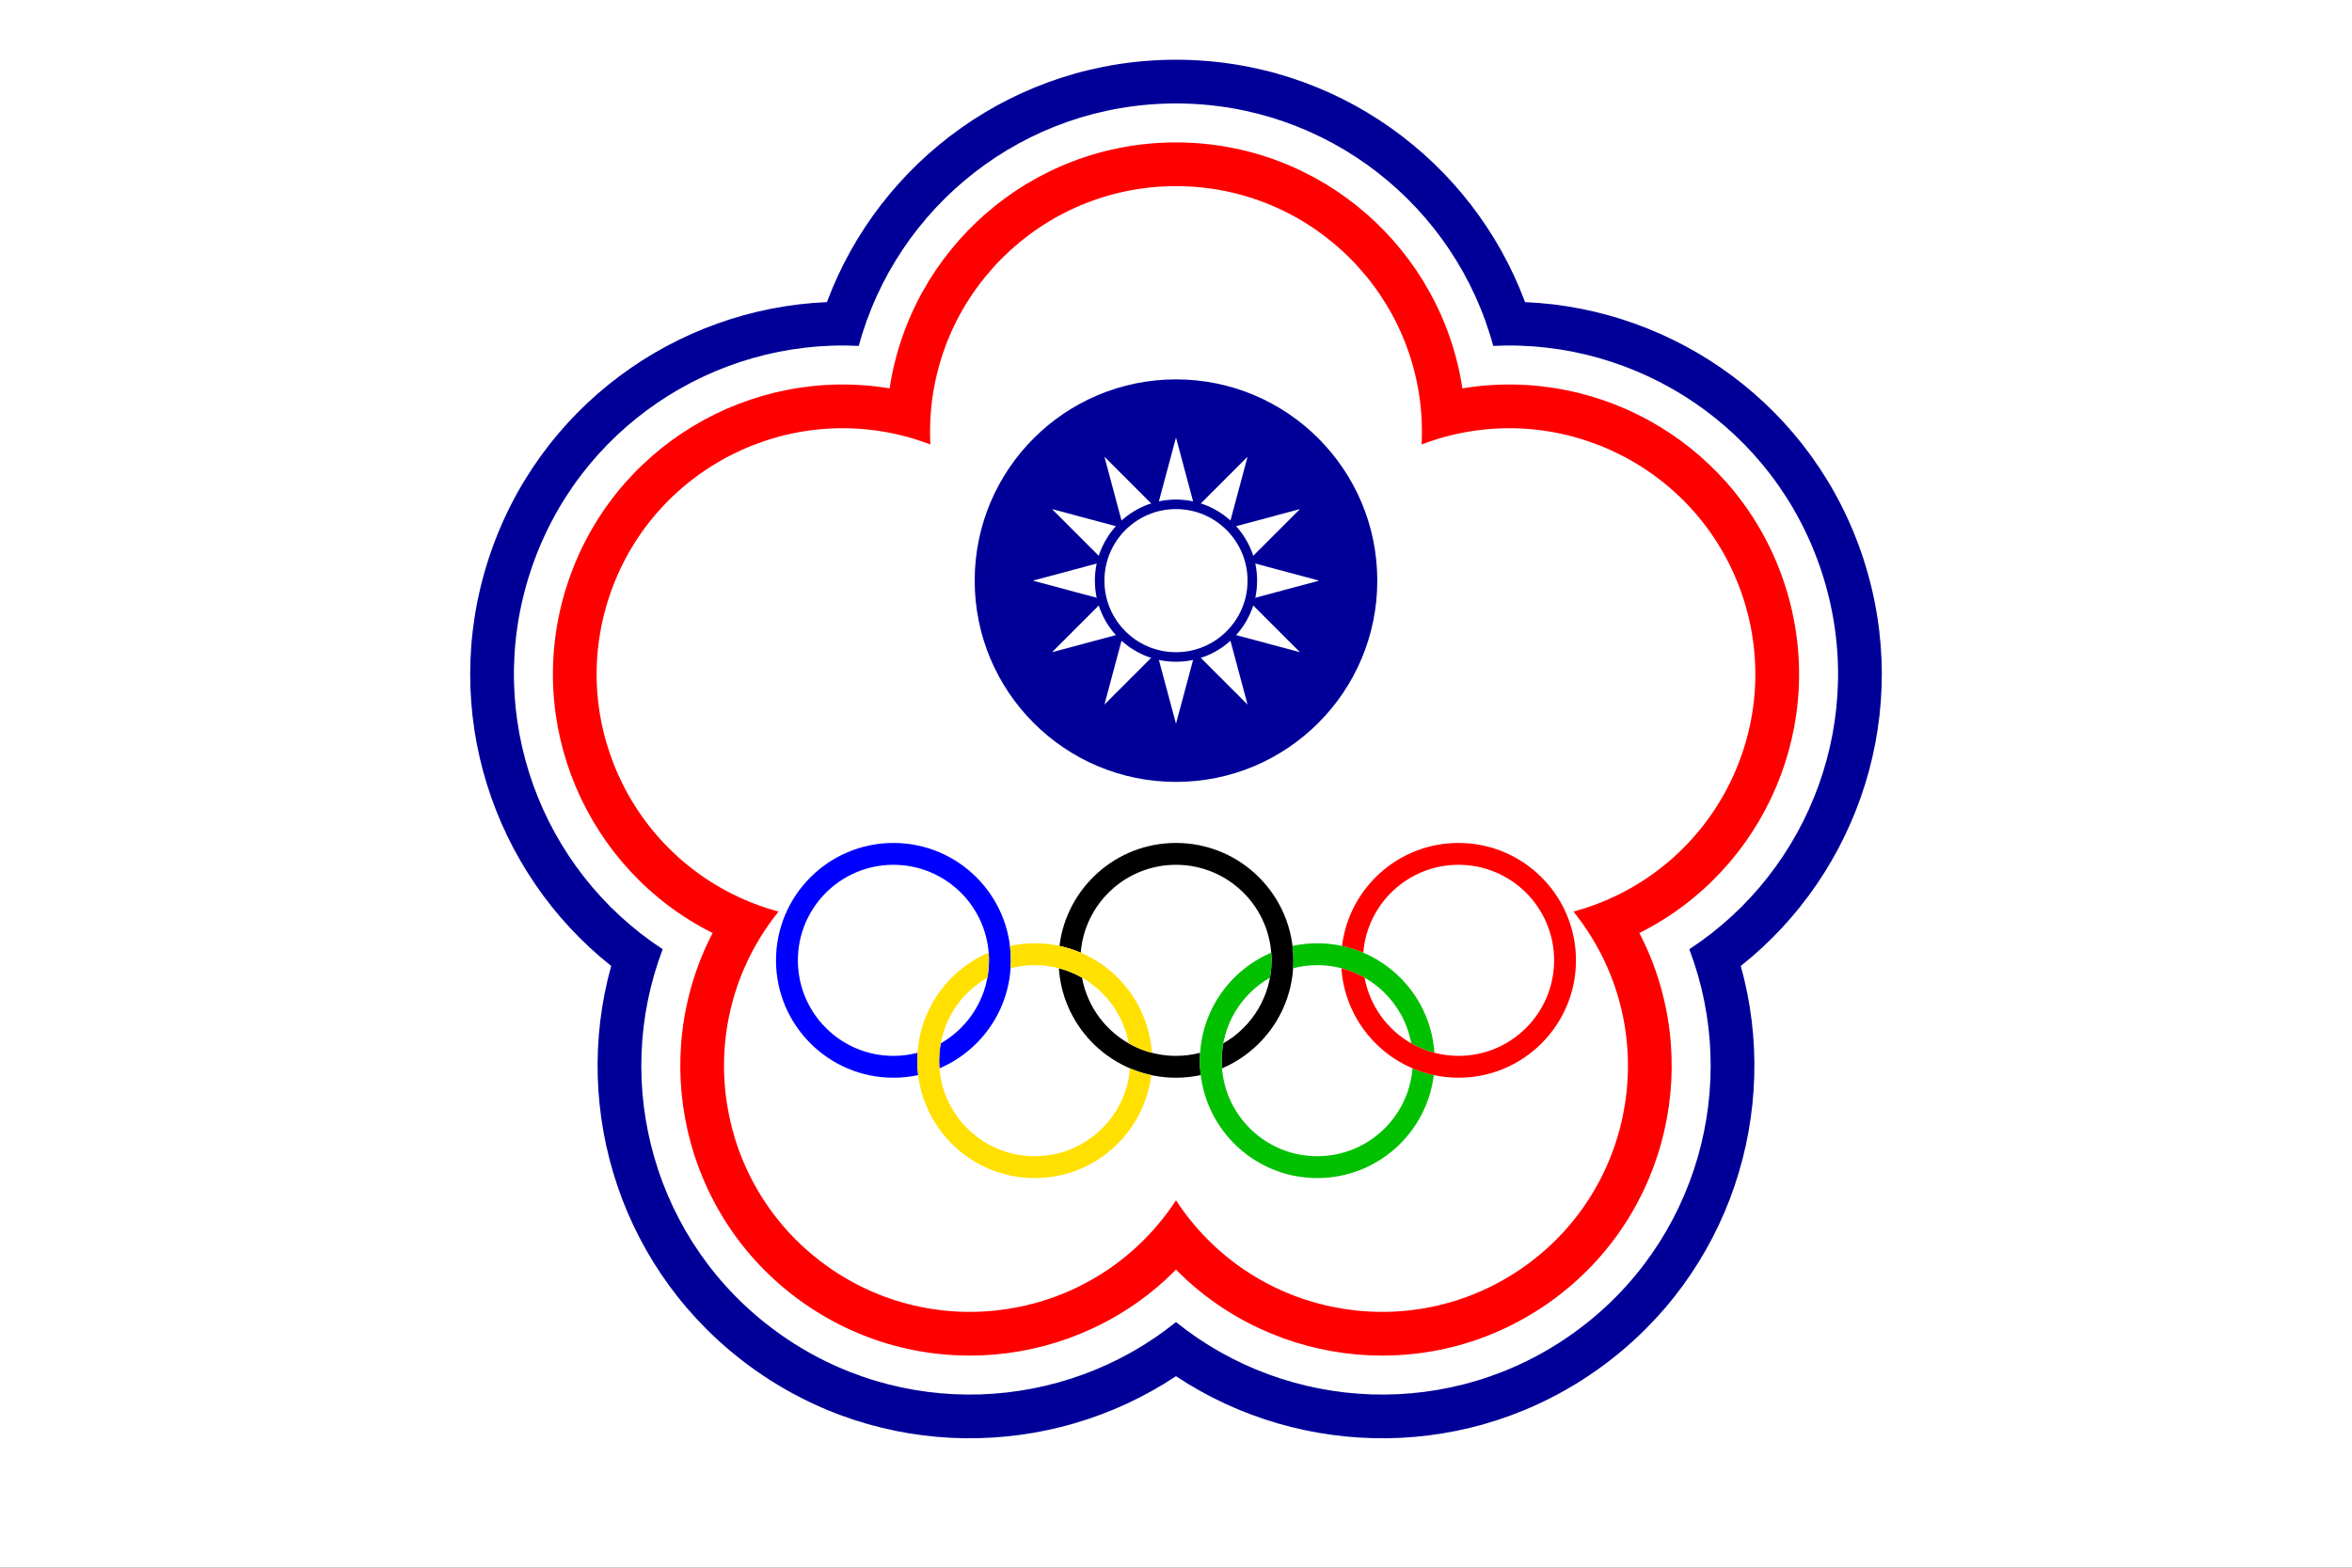
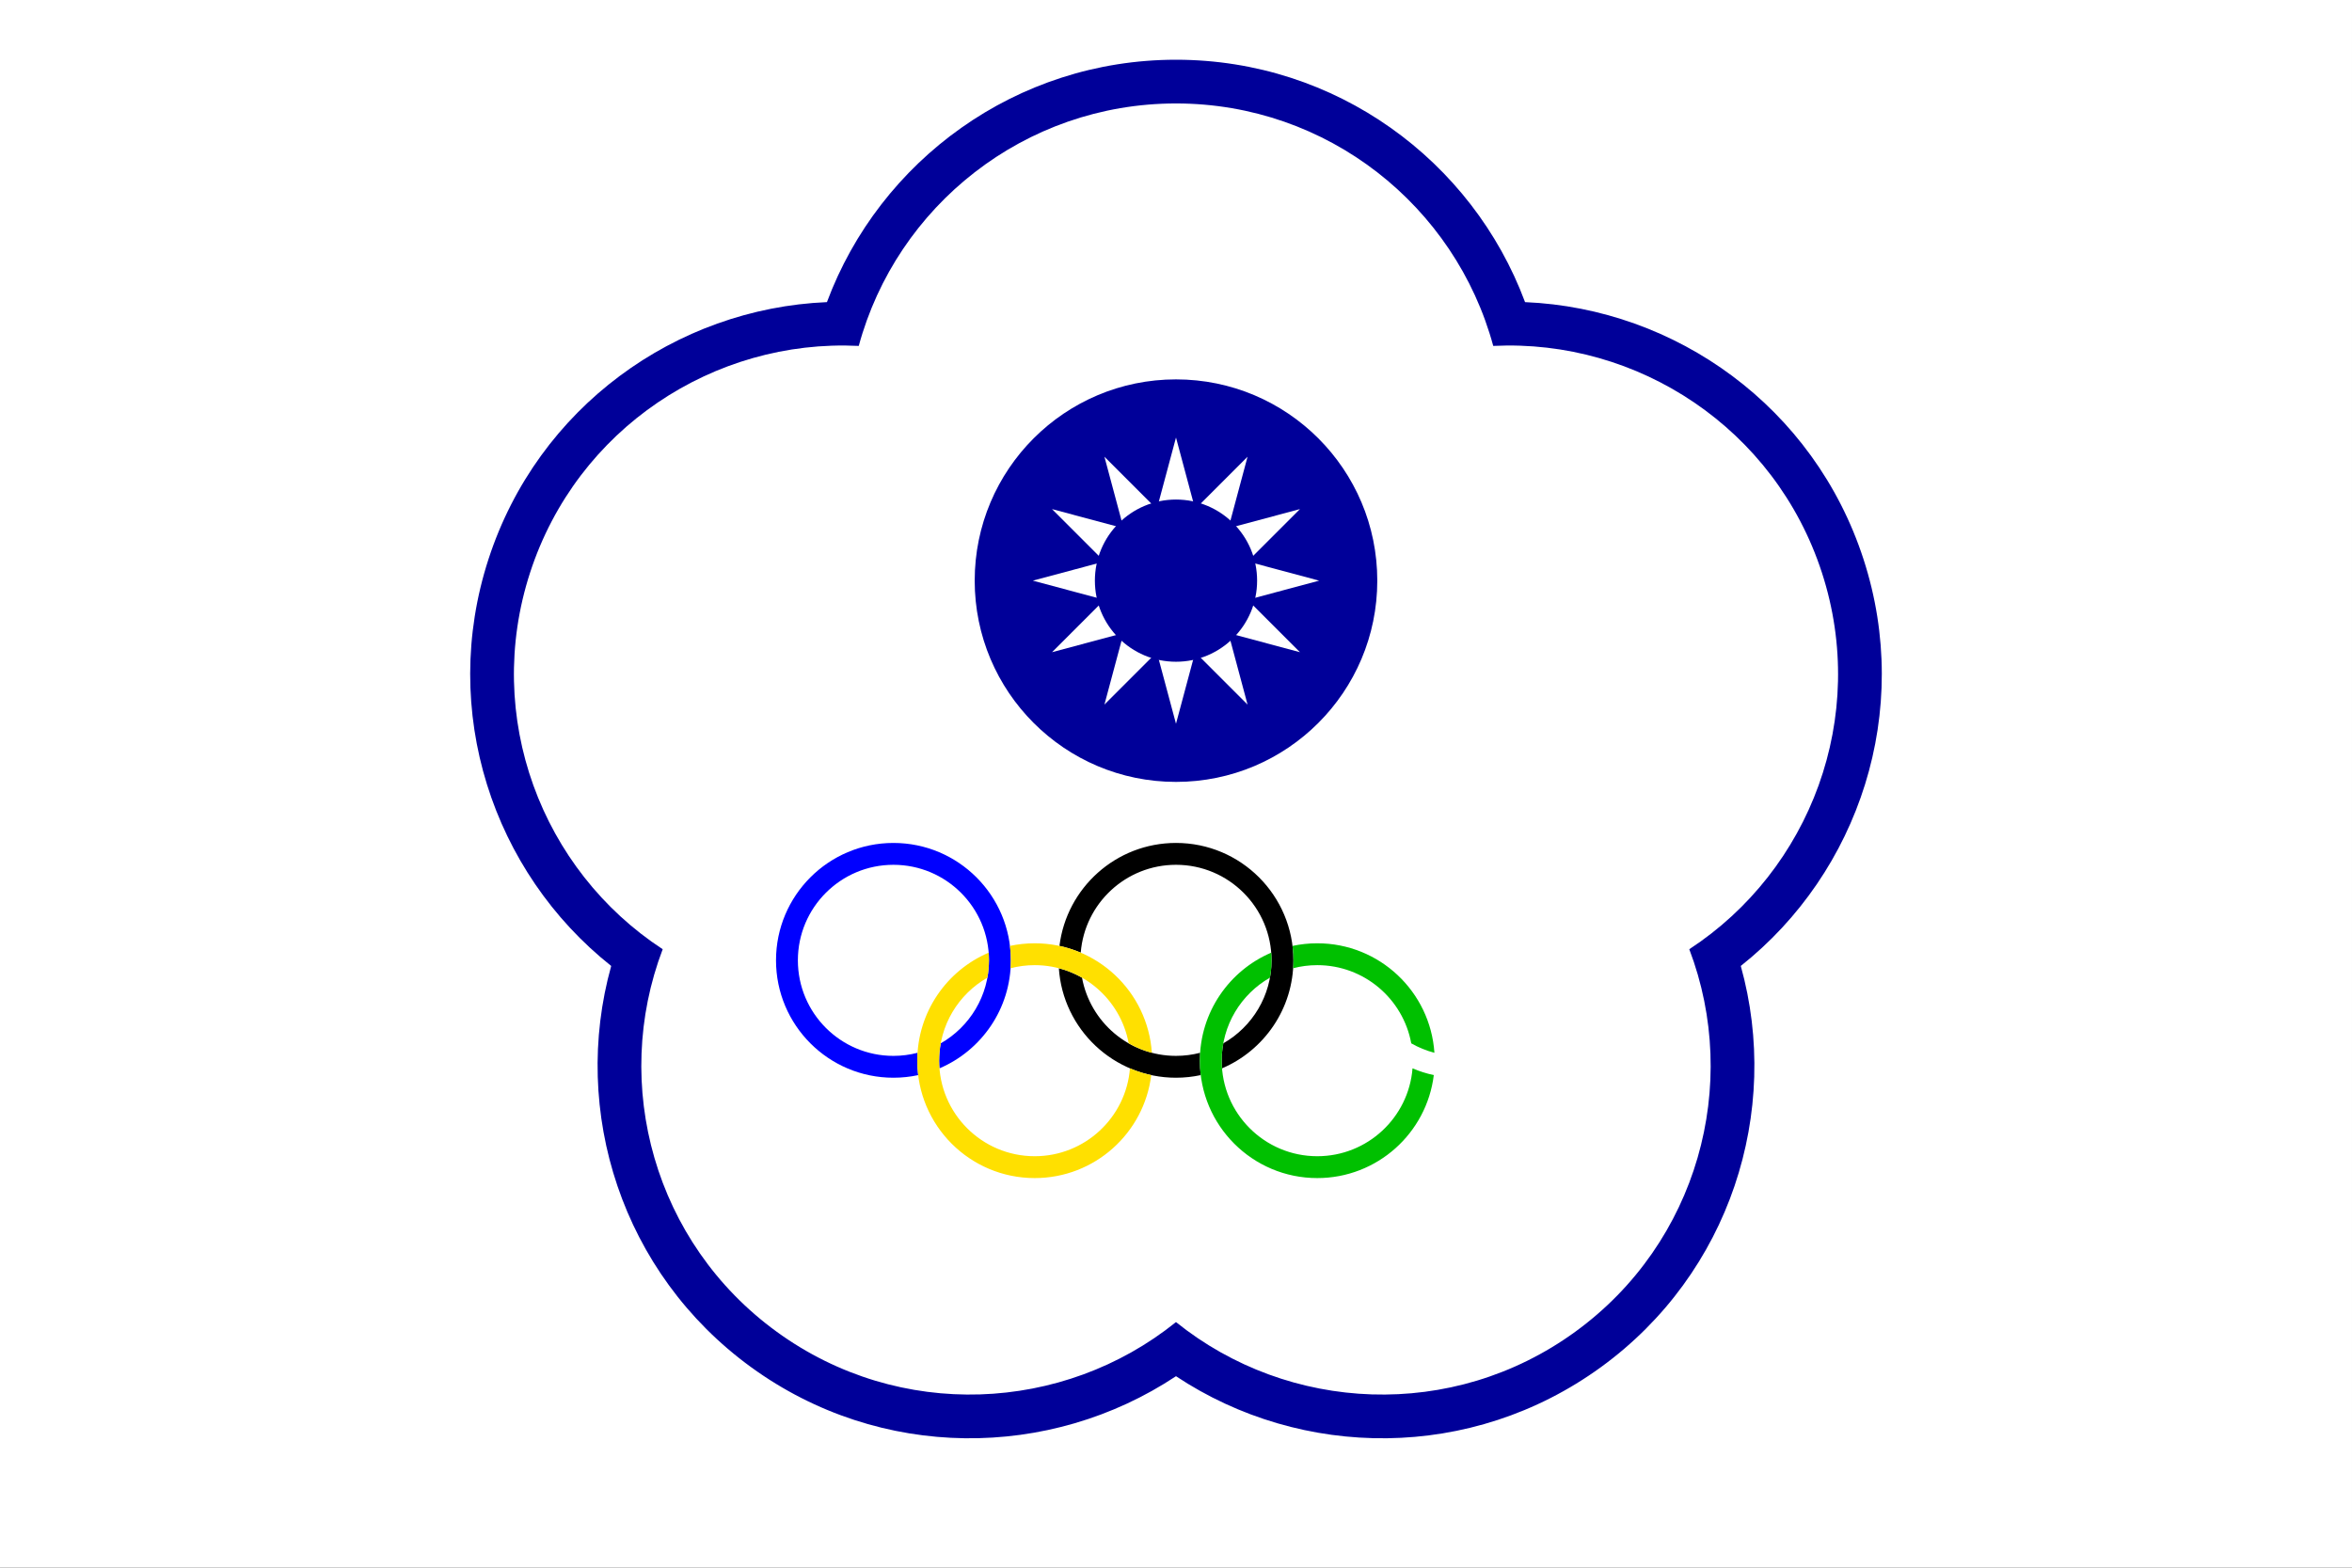
<svg xmlns="http://www.w3.org/2000/svg" version="1.0" width="900" height="600" viewBox="0 0 244.309 162.873" id="svg2" xml:space="preserve">
  <rect x="0" y="0" width="244.309" height="162.873" fill="#333333" stroke="none" />
  <defs id="defs4">
    <style type="text/css" id="style6" />
  </defs>
  <g transform="matrix(1,0,0,1,-2.5e-4,-1.0986328e-6)" id="图层_x0020_1">
    <g id="_140909288">
      <rect width="244.309" height="162.873" x="0" y="0" style="fill:#ffffff" id="_49771296" />
      <g id="g12">
        <path d="M 143.063,60.326 C 143.063,71.873 133.702,81.235 122.154,81.235 C 110.606,81.235 101.245,71.873 101.245,60.326 C 101.245,48.778 110.606,39.416 122.154,39.416 C 133.702,39.416 143.063,48.778 143.063,60.326 L 143.063,60.326 L 143.063,60.326 z " style="fill:#000099" id="path1584" />
        <polygon points="122.154,75.194 114.72,47.449 135.031,67.76 107.285,60.326 135.031,52.891 114.72,73.202 122.154,45.457 129.588,73.202 109.277,52.891 137.023,60.326 109.277,67.76 129.588,47.449 122.154,75.194 " style="fill:#ffffff" id="path1586" />
        <path d="M 130.58,60.326 C 130.58,64.979 126.808,68.751 122.154,68.751 C 117.501,68.751 113.729,64.979 113.729,60.326 C 113.729,55.672 117.501,51.9 122.154,51.9 C 126.808,51.9 130.58,55.672 130.58,60.326 L 130.58,60.326 z " style="fill:#000099" id="path1588" />
-         <path d="M 129.588,60.326 C 129.588,64.432 126.259,67.76 122.153,67.76 C 118.048,67.76 114.719,64.432 114.719,60.326 C 114.719,56.22 118.048,52.891 122.153,52.891 C 126.259,52.891 129.588,56.22 129.588,60.326 z " style="fill:#ffffff" id="path1590" />
        <path d="M 97.716,108.398 C 100.71,106.688 102.729,103.466 102.729,99.773 C 102.729,94.292 98.284,89.848 92.803,89.848 C 87.323,89.848 82.878,94.292 82.878,99.773 C 82.878,105.254 87.322,109.699 92.803,109.699 C 93.669,109.699 94.509,109.587 95.31,109.379 C 95.292,109.65 95.282,109.923 95.282,110.199 C 95.282,110.706 95.314,111.206 95.374,111.697 C 94.545,111.875 93.685,111.969 92.803,111.969 C 86.068,111.969 80.607,106.508 80.607,99.773 C 80.607,93.038 86.068,87.577 92.803,87.577 C 99.538,87.577 105,93.038 105,99.773 C 105,104.811 101.944,109.136 97.585,110.996 C 97.564,110.733 97.553,110.467 97.553,110.199 C 97.553,109.584 97.609,108.982 97.716,108.398 L 97.716,108.398 z " style="fill:#0000ff" id="_140509304" />
        <path d="M 127.067,108.397 C 130.061,106.687 132.079,103.465 132.079,99.772 C 132.079,94.291 127.635,89.847 122.154,89.847 C 116.941,89.847 112.666,93.867 112.26,98.975 C 111.555,98.674 110.816,98.439 110.049,98.274 C 110.788,92.246 115.926,87.576 122.154,87.576 C 128.889,87.576 134.35,93.037 134.35,99.772 C 134.35,104.81 131.294,109.135 126.935,110.995 C 126.914,110.732 126.903,110.466 126.903,110.198 C 126.903,109.583 126.96,108.981 127.067,108.397 L 127.067,108.397 z M 124.661,109.378 C 124.643,109.649 124.632,109.923 124.632,110.198 C 124.632,110.705 124.664,111.205 124.725,111.696 C 123.896,111.874 123.036,111.969 122.154,111.969 C 115.695,111.969 110.408,106.945 109.986,100.592 C 110.838,100.814 111.645,101.147 112.392,101.573 C 113.239,106.194 117.288,109.698 122.154,109.698 C 123.02,109.698 123.86,109.586 124.661,109.378 L 124.661,109.378 z " style="fill:#000000" id="_99322016" />
        <path d="M 117.24,108.397 C 116.392,103.776 112.344,100.273 107.478,100.273 C 106.612,100.273 105.772,100.384 104.972,100.593 C 104.99,100.321 104.999,100.048 104.999,99.772 C 104.999,99.265 104.968,98.765 104.908,98.274 C 105.737,98.096 106.596,98.002 107.478,98.002 C 113.937,98.002 119.224,103.026 119.646,109.378 C 118.794,109.156 117.987,108.824 117.24,108.397 L 117.24,108.397 z M 117.372,110.995 C 118.077,111.296 118.817,111.532 119.582,111.696 C 118.844,117.725 113.706,122.395 107.478,122.395 C 100.743,122.395 95.282,116.933 95.282,110.199 C 95.282,105.161 98.338,100.835 102.697,98.976 C 102.718,99.238 102.729,99.504 102.729,99.772 C 102.729,100.388 102.672,100.989 102.565,101.573 C 99.571,103.282 97.553,106.505 97.553,110.199 C 97.553,115.679 101.997,120.124 107.478,120.124 C 112.691,120.124 116.966,116.103 117.372,110.995 L 117.372,110.995 z " style="fill:#ffe000" id="_140910272" />
        <path d="M 146.591,108.397 C 145.743,103.776 141.695,100.273 136.829,100.273 C 135.963,100.273 135.123,100.384 134.322,100.593 C 134.34,100.321 134.35,100.048 134.35,99.773 C 134.35,99.265 134.319,98.765 134.259,98.274 C 135.088,98.097 135.947,98.002 136.829,98.002 C 143.288,98.002 148.575,103.026 148.997,109.378 C 148.145,109.156 147.338,108.824 146.591,108.397 L 146.591,108.397 z M 146.723,110.995 C 147.428,111.296 148.167,111.532 148.933,111.696 C 148.195,117.725 143.057,122.395 136.829,122.395 C 130.094,122.395 124.633,116.933 124.633,110.199 C 124.633,105.161 127.689,100.836 132.048,98.976 C 132.069,99.239 132.08,99.504 132.08,99.773 C 132.08,100.388 132.023,100.989 131.916,101.573 C 128.922,103.283 126.904,106.505 126.904,110.199 C 126.904,115.679 131.348,120.124 136.829,120.124 C 142.042,120.124 146.317,116.103 146.723,110.995 L 146.723,110.995 z " style="fill:#00c000" id="_140909984" />
-         <path d="M 63.231,62.148 C 67.591,48.732 82.006,41.387 95.422,45.746 C 95.834,45.88 96.24,46.023 96.64,46.176 C 96.618,45.748 96.607,45.318 96.607,44.885 C 96.607,30.779 108.048,19.339 122.154,19.339 C 136.261,19.339 147.701,30.779 147.701,44.885 C 147.701,45.318 147.691,45.748 147.669,46.176 C 148.069,46.023 148.475,45.88 148.886,45.746 C 162.303,41.387 176.718,48.732 181.077,62.148 C 185.437,75.565 178.092,89.98 164.675,94.34 C 164.264,94.473 163.851,94.596 163.438,94.708 C 163.707,95.041 163.968,95.383 164.222,95.733 C 172.514,107.145 169.983,123.125 158.571,131.417 C 147.158,139.708 131.178,137.178 122.887,125.765 C 122.632,125.415 122.388,125.061 122.154,124.702 C 121.92,125.061 121.676,125.415 121.422,125.765 C 113.13,137.178 97.15,139.708 85.738,131.417 C 74.325,123.125 71.794,107.145 80.086,95.733 C 80.34,95.383 80.602,95.041 80.87,94.708 C 80.457,94.596 80.045,94.473 79.633,94.34 C 66.217,89.98 58.872,75.565 63.231,62.149 L 63.231,62.148 z M 92.406,40.348 C 77.975,37.96 63.57,46.41 58.912,60.745 C 54.254,75.08 60.941,90.383 74.02,96.933 C 67.289,109.92 70.874,126.231 83.068,135.091 C 95.262,143.95 111.883,142.32 122.154,131.905 C 132.426,142.32 149.046,143.95 161.24,135.091 C 173.434,126.232 177.019,109.921 170.288,96.934 C 183.367,90.383 190.054,75.08 185.397,60.745 C 180.739,46.41 166.334,37.96 151.903,40.349 C 149.715,25.886 137.227,14.797 122.154,14.797 C 107.082,14.797 94.594,25.886 92.406,40.348 L 92.406,40.348 z " style="fill:#ff0000" id="_140910320" />
-         <path d="M 163.701,99.772 C 163.701,93.038 158.239,87.576 151.505,87.576 C 145.277,87.576 140.139,92.246 139.4,98.275 C 140.166,98.439 140.906,98.675 141.611,98.976 C 142.017,93.867 146.292,89.847 151.505,89.847 C 156.985,89.847 161.43,94.292 161.43,99.773 C 161.43,105.253 156.985,109.698 151.505,109.698 C 150.638,109.698 149.798,109.587 148.997,109.378 C 148.145,109.157 147.337,108.824 146.591,108.397 C 144.096,106.973 142.279,104.497 141.743,101.573 C 140.996,101.147 140.189,100.815 139.337,100.593 C 139.648,105.276 142.603,109.237 146.723,110.995 C 147.428,111.296 148.168,111.532 148.934,111.696 C 149.762,111.875 150.622,111.969 151.505,111.969 C 158.239,111.969 163.701,106.507 163.701,99.773 L 163.701,99.772 z " style="fill:#ff0000" id="_140517824" />
        <path d="M 55.061,59.494 C 59.93,44.51 74.185,35.194 89.202,35.938 C 93.134,21.426 106.4,10.748 122.154,10.748 C 137.909,10.748 151.175,21.426 155.107,35.938 C 170.124,35.194 184.379,44.51 189.247,59.494 C 194.116,74.478 188.059,90.394 175.472,98.618 C 180.821,112.67 176.366,129.106 163.62,138.367 C 150.874,147.627 133.865,146.785 122.154,137.356 C 110.443,146.785 93.434,147.627 80.688,138.367 C 67.942,129.106 63.487,112.67 68.836,98.618 C 56.249,90.394 50.193,74.478 55.061,59.494 L 55.061,59.494 z M 85.896,31.388 C 70.218,32.054 55.875,42.292 50.742,58.09 C 45.609,73.889 51.194,90.602 63.487,100.356 C 59.275,115.472 64.58,132.277 78.019,142.041 C 91.458,151.805 109.079,151.657 122.154,142.98 C 135.229,151.657 152.851,151.805 166.29,142.041 C 179.728,132.277 185.033,115.472 180.821,100.356 C 193.114,90.602 198.7,73.889 193.566,58.09 C 188.433,42.292 174.09,32.054 158.412,31.389 C 152.935,16.683 138.766,6.206 122.154,6.206 C 105.543,6.206 91.374,16.683 85.896,31.388 L 85.896,31.388 z " style="fill:#000099" id="_140514728" />
      </g>
    </g>
  </g>
</svg>